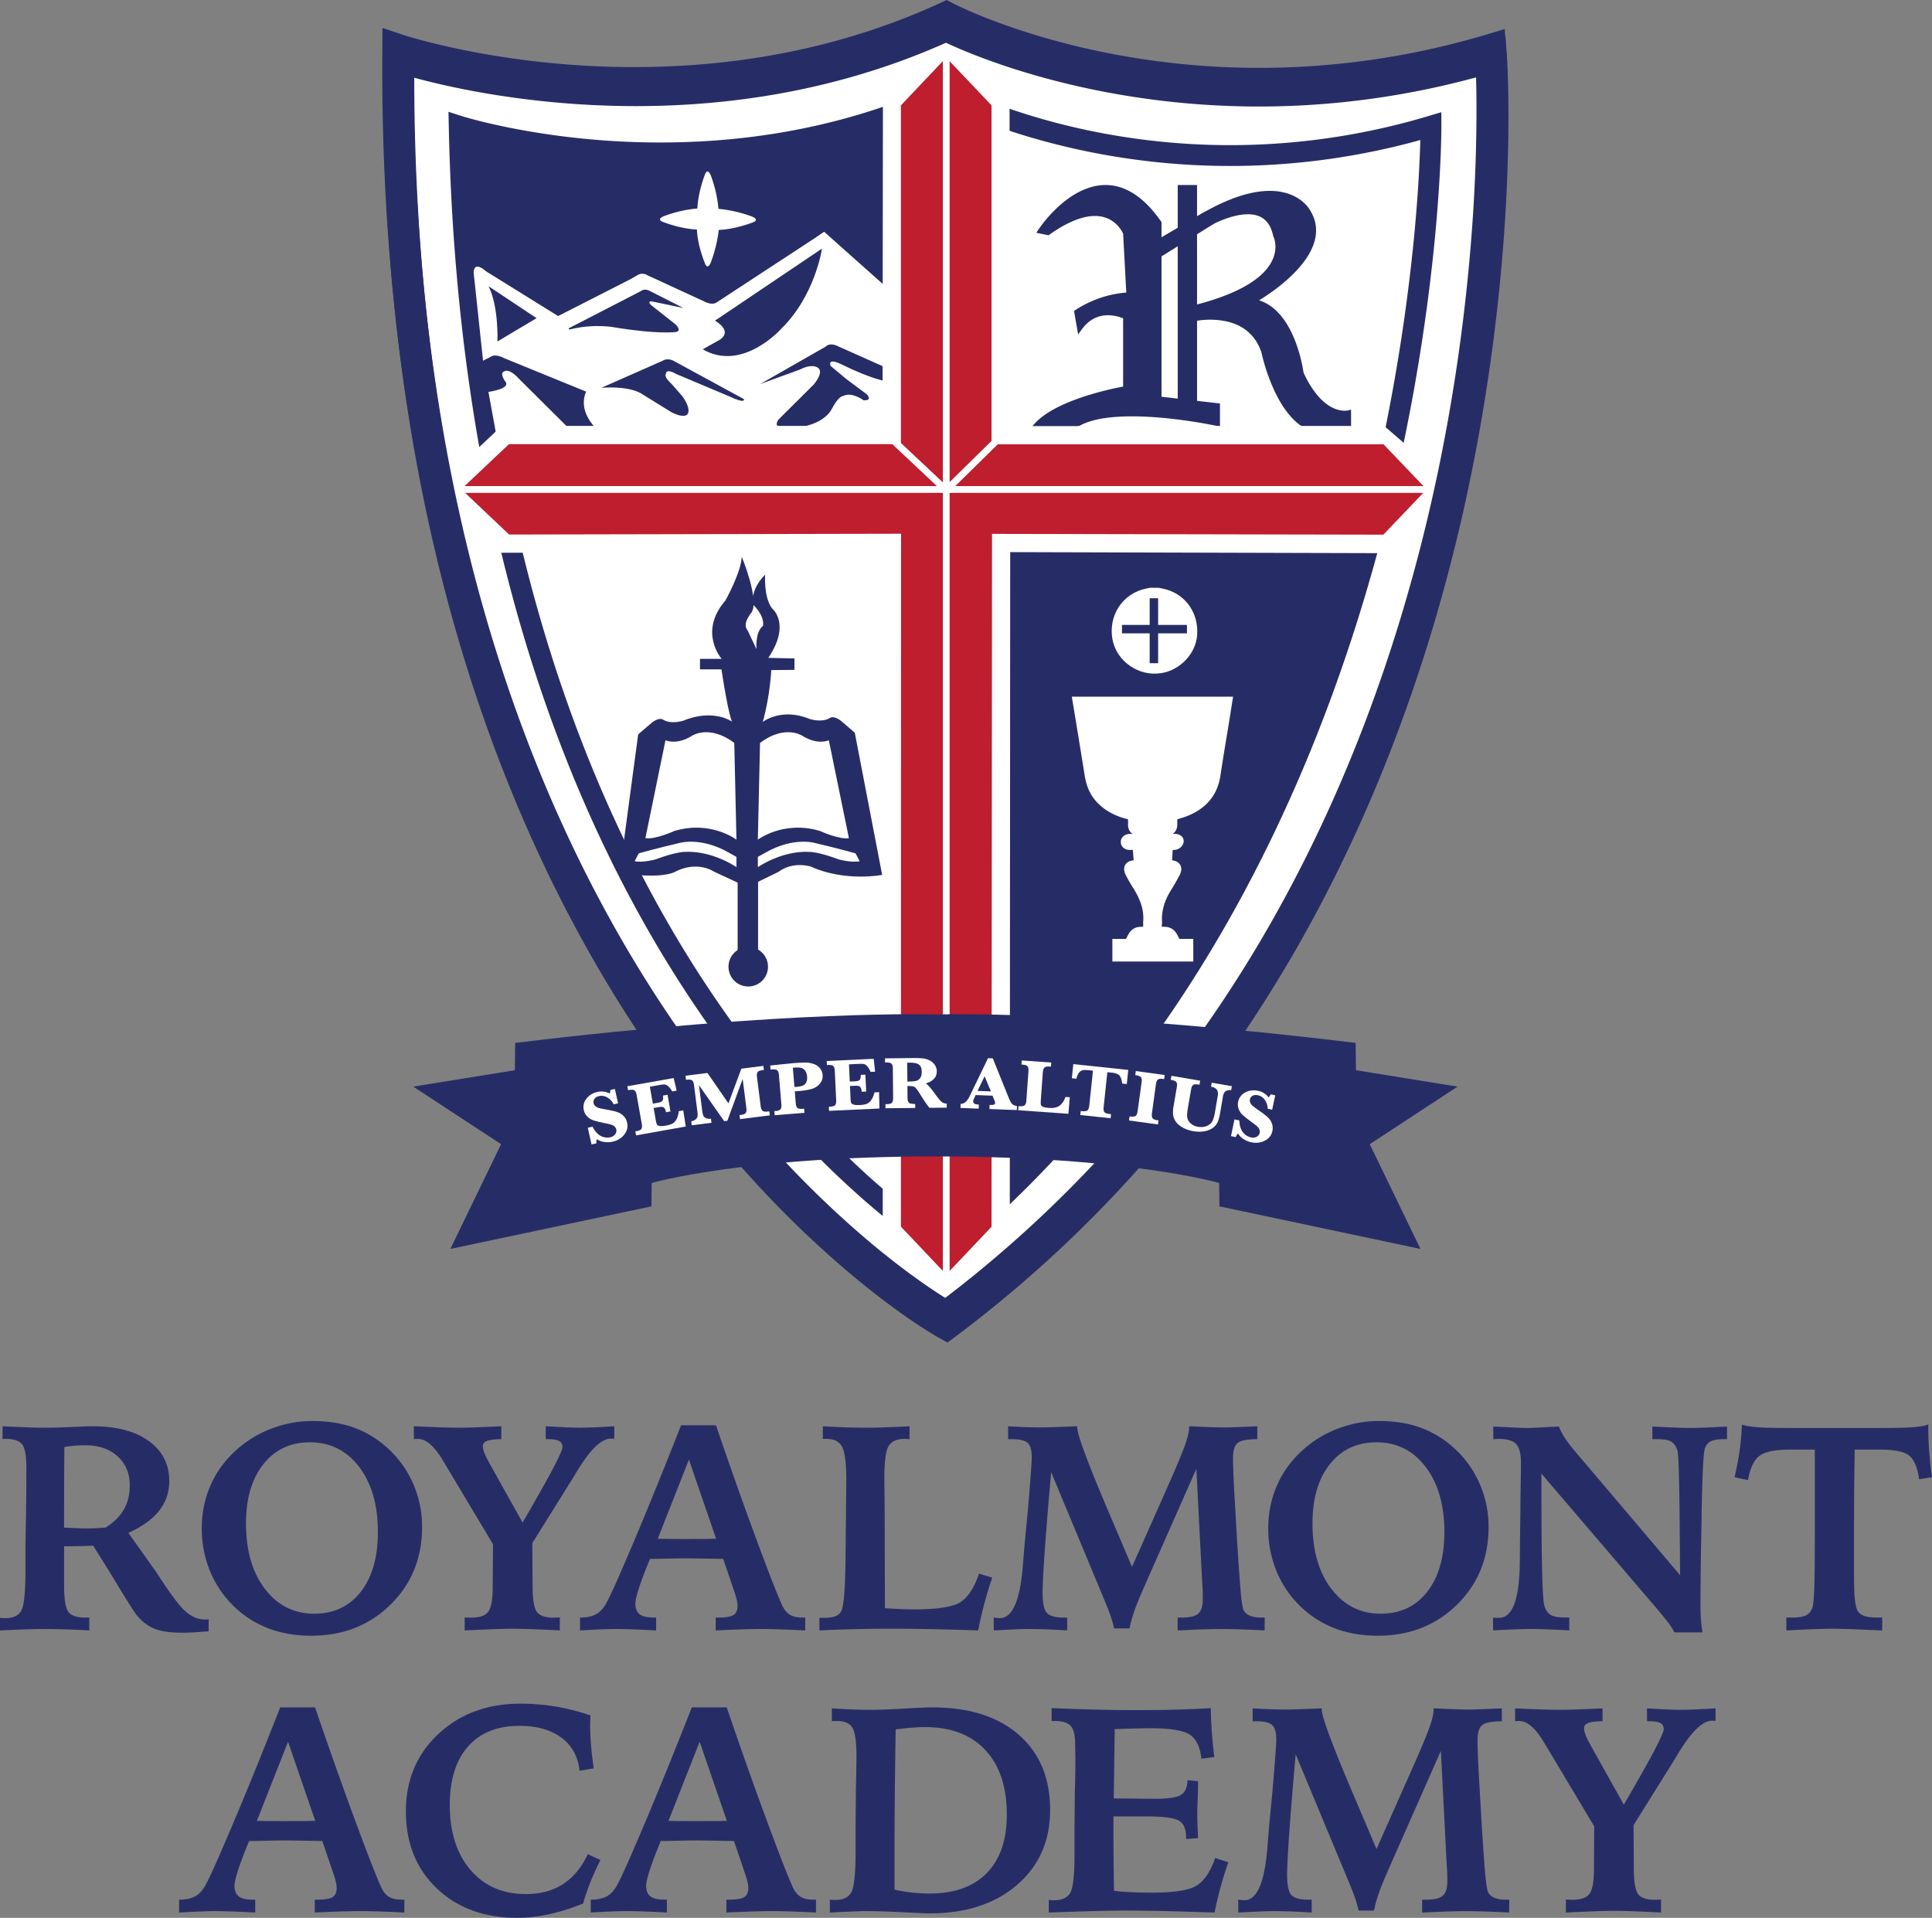
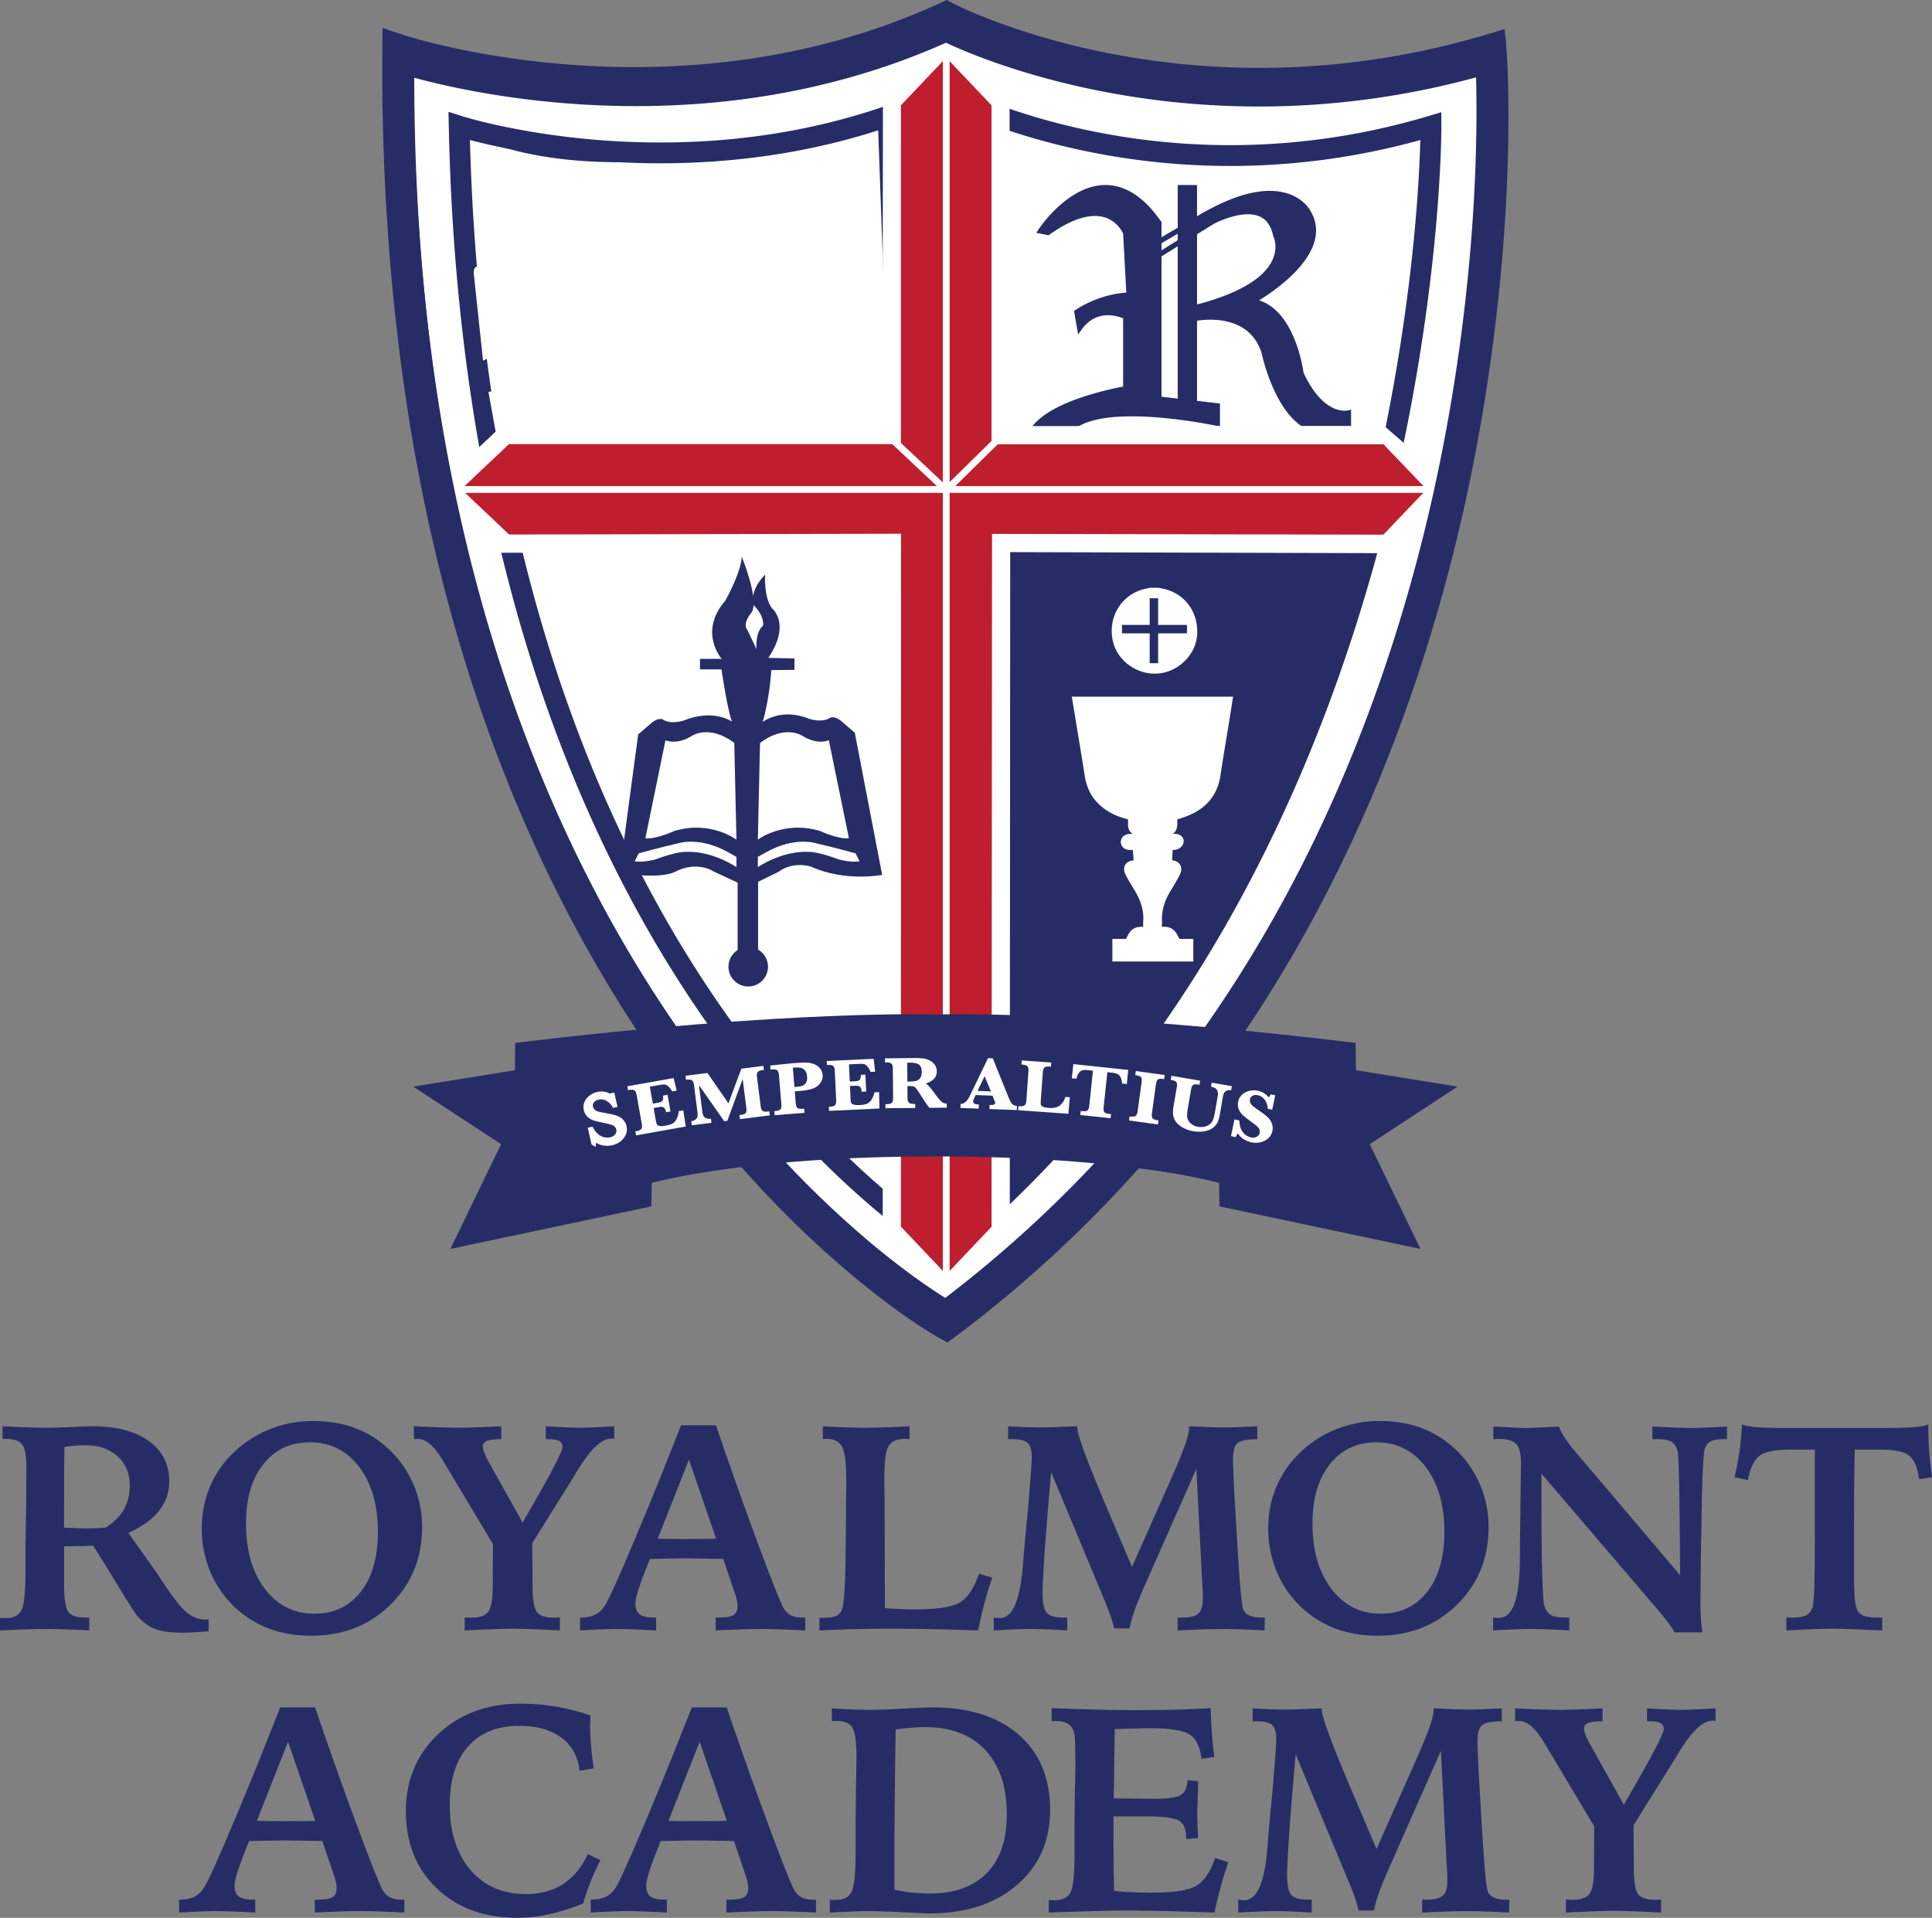
<svg xmlns="http://www.w3.org/2000/svg" id="Layer_1" data-name="Layer 1" viewBox="0 0 3783.82 3756.24">
  <rect x="0" y="0" width="3783.82" height="3756.24" fill="#808080" stroke="none" />
  <defs>
    <style>.cls-1{fill:#fff;}.cls-2{fill:#be1e2d;}.cls-3{fill:#262d66;}.cls-4{fill:none;stroke:#fff;stroke-miterlimit:10;stroke-width:10.19px;}</style>
  </defs>
  <path class="cls-1" d="M840.9,153.12S1382.68,334.71,1914.7,90c0,0,461.39,243.11,1066,63.08,0,0,115.71,1596.81-1066,2481.75C1914.7,2634.87,825.77,2035.08,840.9,153.12Z" transform="translate(-61.51 -48.84)" />
  <path class="cls-2" d="M3069.67,1041.12" transform="translate(-61.51 -48.84)" />
-   <path class="cls-3" d="M1785.77,281.28s-545.92,170.44-824.93,14.65c0,0,30.65,532,72.26,594.9l775,17Z" transform="translate(-61.51 -48.84)" />
  <path class="cls-3" d="M1813.38,913l-783.06-17.17-1.47-2.23C987,830.28,957,318,955.75,296.22l-.53-9.27,8.11,4.53c62.95,35.15,145.17,56.28,244.36,62.79,79.64,5.23,170.28,1.1,269.4-12.28,169-22.8,305.8-65.15,307.16-65.58l6.37-2ZM1036,885.79l766.8,16.82-21.9-614.55c-29,8.6-153.18,43.88-302.3,64-99.82,13.47-191.17,17.64-271.5,12.37-96.57-6.33-177.46-26.4-240.63-59.67,2,32.45,9.17,146.36,20,264.56C1006.81,792.29,1024.42,865,1036,885.79Z" transform="translate(-61.51 -48.84)" />
  <path class="cls-3" d="M2032.88,1085.31H2739.8s-157.93,767.94-706.92,1276.09Z" transform="translate(-61.51 -48.84)" />
  <path class="cls-2" d="M931.78,907.82" transform="translate(-61.51 -48.84)" />
  <path class="cls-4" d="M2874.49,998.09" transform="translate(-61.51 -48.84)" />
  <path class="cls-4" d="M949.29,998.09" transform="translate(-61.51 -48.84)" />
  <path class="cls-4" d="M2898.18,1003.76" transform="translate(-61.51 -48.84)" />
  <path class="cls-4" d="M949.29,998.09" transform="translate(-61.51 -48.84)" />
  <path class="cls-3" d="M61.51,3217.52c1.49.19,2.94.32,4.34.42s3.6.14,6.58.14q23,0,31-15.13t8-80.14v-50.42l1.12-62.77q.28-19.89.42-39.51t.14-47.06q0-35.31-8.55-45.68T72.43,2867H66.55v-24.66q30,1.4,49.6,2.1t34.18.7q20.73,0,51.55-1.4t41.47-1.4q69.48,0,109.55,28.86T393,2949.66q0,33.06-20,58.28t-60.1,43.15l54.92,77.33q39.22,61.08,57.3,76.77t38.53,15.69a25.74,25.74,0,0,0,3.22-.28,27.66,27.66,0,0,1,3.22-.28v23.53q-17.1,1.41-29.7,2.11t-22.14.7q-34.17,0-53.51-7.57T329.93,3213q-7.29-8.68-35.87-55.9t-50.15-80.84q-17.37.57-30.82.85t-26.06.28V3152q0,42.89,8.41,53.94T228.5,3217h7.85v25.22q-23-1.41-45.95-2.1t-47.08-.7q-7.84,0-23.11.41t-58.7,2.39ZM187,3040.72q14.85.86,25.22,1.27t17.37.41q8.69,0,18.49-.41c6.54-.29,13.35-.7,20.46-1.27Q292.95,3025,304.29,3005t11.35-46.94q0-35-23.68-56.73t-62.9-21.72q-12.06,0-22,.84T187.59,2883q-.28,30.54-.42,63.88T187,3040.72Z" transform="translate(-61.51 -48.84)" />
  <path class="cls-3" d="M673,2832q44.55,0,79.57,12.18A196.39,196.39,0,0,1,817,2881.86a203.27,203.27,0,0,1,52.68,70.74,209.39,209.39,0,0,1,18.49,87q0,91.35-61.92,152.14t-154.94,60.8q-48.48,0-87.7-15.83a199.29,199.29,0,0,1-69.49-47.21,203.79,203.79,0,0,1-42.72-67.1,218,218,0,0,1-14.72-80q0-46.79,18.35-87t53.38-70.18A215.2,215.2,0,0,1,595.66,2846,222.47,222.47,0,0,1,673,2832Zm128.6,217.42q0-79.29-36.7-127.49t-96.39-48.19q-57.15,0-91.2,42.87t-34,116q0,79.86,37.13,128.32t96.52,48.47q57.44,0,91.06-42.86T801.59,3049.41Z" transform="translate(-61.51 -48.84)" />
  <path class="cls-3" d="M872.09,2842.35q30.54,1.4,51.83,2.1t37.83.7q12,0,30.54-.7t51-2.1v25.21q-18.78,0-27.46,3.23t-8.69,10.51q0,10.08,11.21,30.25l4.76,8.69L1085,3030.91l18.77-32.5q59.4-103.1,59.4-115.43,0-8.13-6.44-11.77t-20.17-3.65h-6.17v-25.21q24.66,1.4,40.21,2.1t26.2.7q11.2,0,27.31-.7t40.49-2.1v24.37c-.75,0-1.59,0-2.52-.13s-2.34-.14-4.2-.14q-27.18,0-65.29,62.15-8.4,14.27-13.45,22.12l-75.08,120.38.56,89.58q.55,35.85,9,46.2t32.78,10.36c1.13,0,3-.1,5.61-.28s4.57-.28,5.88-.28v25.5q-30.83-1.69-54.91-2.53t-40.91-.84q-15.13,0-60.52,2-19.06.84-30,1.4v-25.5q2.25,0,6.31.28c2.71.18,4.62.28,5.74.28q24.66,0,33.49-10.92t9.38-44.51l.56-88.47-93.58-156.5q-2-3.36-5.88-9.8-24.37-40-47.35-40c-2.06,0-3.69,0-4.91.14s-2.29.14-3.22.14Z" transform="translate(-61.51 -48.84)" />
  <path class="cls-3" d="M1395.37,2840.39h68.36q40.35,118.24,76.91,217.28t51.14,131.83q6.17,14.86,15.55,21.15t25.08,6.31h6.16v25.22q-35.58-1.69-54.64-2.24t-31.94-.56q-12.33,0-31.94.56t-56.88,2.24V3217h5q22.13,0,30-5.05T1506,3194a52.36,52.36,0,0,0-1-9.25,128.34,128.34,0,0,0-4.06-14.85l-23-67.8q-16-.28-42-.7t-32.5-.43q-12,0-48.47.84-13.17.28-20.45.29l-1.13,2.8q-27.45,67-27.45,84.61,0,14.58,8.26,21t27.32,6.45h5v25.22q-31.93-1.69-49.59-2.24t-29.14-.56q-9.53,0-25.07.56t-45.25,2.24V3217q20.16,0,32.21-7t20.46-23.53q12-21.86,54.36-122.16T1395.37,2840.39Zm15.41,67.25-61.08,154.94q10.63.28,22.55.42t31.8.14q23,0,35.87-.14t24.09-.42Z" transform="translate(-61.51 -48.84)" />
  <path class="cls-3" d="M1673,2842.35q23.82,1.4,45,2.1t37.68.7q17.1,0,38.25-.7t48.89-2.1v25.21c-1.12,0-2.71-.08-4.76-.27s-3.46-.28-4.2-.28q-23.53,0-31.95,14t-8.4,63.33q0,7.29.28,26.33t.28,31.11l.56,196.68,1.68.29q36.15,2.25,54.64,2.24,70.32,0,92.17-14.57t35.87-55.48l25.77,7.85q-8.68,25.5-15.55,51.27t-11.9,52.12q-49.59-1.69-92.18-2.53t-77.89-.84q-35,0-70.47.84t-70.46,2.53v-24.66h7.84q15.13,0,23.26-3.08a21.15,21.15,0,0,0,11.77-10.09q7.83-15.41,8.4-115.15.27-12.88.28-19.62l.56-61.08q0-12.33.28-32.36t.28-27.88q0-50.43-8.27-65.85t-31.23-15.4H1673Z" transform="translate(-61.51 -48.84)" />
  <path class="cls-3" d="M2278.51,3117.77l73.41-165.31q23.26-52.66,30.83-74.39t7.56-32.92v-2.8q2.8,0,8.4.28,42.89,2,61.65,2,10.36,0,42.86-1.4l20.74-.84v25.21q-28.86,0-38.25,7.29t-9.39,30.54q0,11.22,1.13,37.41t3.08,57.3l3.92,68.08q4.77,74.54,7,98.77t4.48,32.08q2.23,8.68,11.48,13.31t24.1,4.62h7l-.27,25.22q-23.82-1.41-46.23-2.1t-41.47-.7q-10.93,0-28.86.56t-53.79,2.24V3217h8.68q23,0,31.8-7.85t8.83-27.73q0-6.74-.14-13.88t-1-18.35l-11.49-223.59L2303.17,3155q-14.57,33.06-20.45,50.29a254.68,254.68,0,0,0-9,32.92H2243.5a231.66,231.66,0,0,0-7-24.65q-4.5-13.17-13.73-35l-102.55-246.29q-8.13,90.78-12.47,152.42t-4.34,83.49q0,30,8.12,39.37t32.23,9.39h7.84v25.22q-27.47-1.69-44.69-2.24t-29.84-.56q-6.72,0-19.19.41t-50,2.39l-.29-25.22a12.58,12.58,0,0,1,2,.28q7.29.84,10.09.84,37,0,45.11-103.11,2.25-28,3.64-44.27l6.45-67.24q3.36-39.8,5.33-66.41t2-33.9q0-20.73-8-28.16t-31-7.43h-7.29v-25.21q17.94,1.13,34.6,1.69t30.69.55q11.21,0,47.07-1.4,14.57-.55,23-.84v2.24q0,21.85,65.56,175.12Q2263.11,3081.35,2278.51,3117.77Z" transform="translate(-61.51 -48.84)" />
  <path class="cls-3" d="M2761.72,2832q44.55,0,79.58,12.18a196.39,196.39,0,0,1,64.44,37.69,203.24,203.24,0,0,1,52.67,70.74,209.39,209.39,0,0,1,18.49,87q0,91.35-61.91,152.14T2760,3252.54q-48.48,0-87.7-15.83a199.25,199.25,0,0,1-69.48-47.21,203.82,203.82,0,0,1-42.73-67.1,218,218,0,0,1-14.71-80q0-46.79,18.35-87t53.38-70.18a215,215,0,0,1,67.24-39.23A222.52,222.52,0,0,1,2761.72,2832Zm128.61,217.42q0-79.29-36.71-127.49t-96.38-48.19q-57.15,0-91.2,42.87t-34,116q0,79.86,37.12,128.32t96.53,48.47q57.42,0,91-42.86T2890.33,3049.41Z" transform="translate(-61.51 -48.84)" />
  <path class="cls-3" d="M2986,2842.91q10.65.28,33.48,1.54t32.64,1.26q8.7,0,30.4-1.26t32.09-1.54a115.07,115.07,0,0,0,11.49,22,266.2,266.2,0,0,0,19.89,26.2L3352,3134q-.28-36.44-.83-97.23-1.14-133.65-4.2-146-3.93-13.44-12.33-18.35t-27.75-4.91h-9.24v-24.65q30.54,1.4,46.51,2.1t26.34.7q12.32,0,29.7-.7t43.71-2.1v24.65h-5q-17.94,0-26.34,4.07t-12,14.15q-4.49,13.45-6.45,126.36v4.49l-1.11,60.8q-.57,35-.84,65.7t-.29,51.41q0,13.74,1,26.62t2.94,24.94h-54.92a109.71,109.71,0,0,0-9.81-16q-6.43-9-24.65-30.54l-226.11-264.5q0,132.54,1.4,190.11t4.2,67.94q3.93,13.46,12.47,18.64t27.88,5.18h8.68v25.22q-31.93-1.69-48.33-2.24t-27-.56q-9,0-24.51.56t-49.45,2.24V3217c1.48.18,3,.33,4.62.42s3.87.14,6.86.14q40.07,0,40.91-110.12.28-24.37.28-37.82l.84-59.68q0-18.21.56-52.25t.56-43.57q0-27.18-9.53-37.13t-34.18-9.94c-1.12,0-2.85.1-5.18.28s-4.07.27-5.19.27Z" transform="translate(-61.51 -48.84)" />
  <path class="cls-3" d="M3560.1,3217h10.36q18.76,0,27.46-4.06t12.89-14.44q2.79-7.83,3.92-38.1t1.12-112.07V2888h-48.19q-44,0-60.24,12.33T3485,2947.7l-26.34-5.6q6.45-27.75,10-53.1a482,482,0,0,0,4.34-50q10.66,3.65,30,5.18t65.28,1.54h168.11q51.55,0,71.87-1.54t29.84-5.46v8.69q0,21.84,1.82,45.24t5.47,49.46L3820.1,2946q-4.76-34.18-19.32-46.09T3743.34,2888H3694q-.86,44.82-1.13,88.26t-.27,101.15v52.39q0,37,1.67,51.83t5.33,22.14q4.2,7,13.17,10.09T3738,3217h9.81v25.22l-20.73-.84q-54.93-2.53-75.09-2.53-14.58,0-37.41.84t-54.49,2.53Z" transform="translate(-61.51 -48.84)" />
  <path class="cls-3" d="M610.24,3392.92H678.6q40.35,118.24,76.92,217.29T806.65,3742q6.17,14.85,15.55,21.15t25.08,6.31h6.16v25.21q-35.58-1.68-54.64-2.24t-31.93-.56q-12.35,0-32,.56t-56.87,2.24V3769.5h5q22.13,0,30-5.05t7.85-17.93a51.63,51.63,0,0,0-1-9.25,127.38,127.38,0,0,0-4.06-14.85l-23-67.8q-16-.28-42-.7t-32.5-.42q-12.06,0-48.48.84-13.17.28-20.45.28l-1.12,2.8q-27.47,67-27.46,84.62,0,14.57,8.27,21t27.32,6.45h5v25.21q-31.95-1.68-49.59-2.24t-29.15-.56q-9.53,0-25.07.56t-45.25,2.24V3769.5q20.18,0,32.22-7T465.1,3739q12-21.84,54.36-122.15T610.24,3392.92Zm15.41,67.25-61.08,154.94q10.65.29,22.55.43t31.81.13q23,0,35.86-.13t24.1-.43Z" transform="translate(-61.51 -48.84)" />
  <path class="cls-3" d="M1217.85,3408.61c0,1.88-.1,4.82-.28,8.83s-.28,7-.28,8.82q0,18.79,1.68,39.79t5.32,46.24l-27.73,4.76q-4.49-41.75-35.59-64.86t-82.09-23.12q-65,0-100.73,40.49T942.43,3584q0,79.86,40.48,127.2t108.3,47.35q42.58,0,72.7-19.32t48.9-58.84l24.65,11.49q-11.2,22.13-19.61,43.28a436.57,436.57,0,0,0-14.29,41.89,415.48,415.48,0,0,1-66.27,20.88,289.14,289.14,0,0,1-62.33,7.14q-97.51,0-158-57.72t-60.52-150.74q0-91.89,63.46-151.44t161-59.54a419.18,419.18,0,0,1,68.79,5.61A427.75,427.75,0,0,1,1217.85,3408.61Z" transform="translate(-61.51 -48.84)" />
  <path class="cls-3" d="M1416.39,3392.92h68.37q40.35,118.24,76.91,217.29T1612.8,3742q6.17,14.85,15.55,21.15t25.08,6.31h6.17v25.21q-35.6-1.68-54.64-2.24t-31.94-.56q-12.35,0-31.94.56t-56.88,2.24V3769.5h5q22.13,0,30-5.05t7.85-17.93a52.45,52.45,0,0,0-1-9.25,129.44,129.44,0,0,0-4.06-14.85l-23-67.8q-16-.28-42-.7t-32.5-.42q-12.06,0-48.48.84-13.17.28-20.45.28l-1.12,2.8Q1327,3724.4,1327,3742q0,14.57,8.27,21t27.32,6.45h5v25.21q-32-1.68-49.59-2.24t-29.14-.56q-9.53,0-25.08.56t-45.25,2.24V3769.5q20.18,0,32.22-7t20.46-23.54q12-21.84,54.35-122.15T1416.39,3392.92Zm15.41,67.25-61.08,154.94q10.65.29,22.56.43t31.8.13q23,0,35.86-.13t24.1-.43Z" transform="translate(-61.51 -48.84)" />
  <path class="cls-3" d="M1686.76,3794.71V3769.5c1.3.18,2.7.33,4.2.41s3.74.14,6.73.14q23.25,0,31.38-15.55t8.12-79.71v-49.87l.56-66.68q0-4.77.28-13.73.85-41.19.84-56.89,0-41.73-8-54.91t-29.84-13.16q-4.2,0-6.45.13c-1.49.1-2.8.14-3.92.14v-24.93q24.09,1.4,42,2.1t32.5.7q26.05,0,66.83-2.38t55.33-2.39q108.15,0,169.51,53.66t61.36,147.24q0,90.78-64.72,146.68t-171.75,55.89q-8.68,0-51.27-2.24t-76.78-2.24q-8.13,0-54.91,2.24Zm126.64-44.82a302.36,302.36,0,0,0,34.33,5.73,322.12,322.12,0,0,0,34.6,1.83q72.56,0,111.79-40.07t39.22-114.32q0-81.53-42-126.5t-117.68-45q-10.92,0-24.79,1t-33.2,3.5q-1.12,68.37-1.68,129.59T1813.4,3677Z" transform="translate(-61.51 -48.84)" />
  <path class="cls-3" d="M2121.11,3394.32q47.63,2,88,2.95t70.89,1q51.27,0,86.72-1t66-2.95q.55,24.38,2.24,48t4.76,47.78l-25.21,3.36q-3.93-35-23.11-47.35t-76.92-12.33q-10.36,0-27.59.42t-42.17,1.26q-.57,37-1,70.89t-1,65h8.12q16.24,0,40.49.29t32.36.27q38.67,0,50.72-7.56t12.88-28.86l20.73,2q0,14-.84,35.16t-.83,28.73q0,7.55.42,19.32T2408,3649l-23.53,1.69v-3.36q0-24.09-13.87-32.5t-65.42-8.42h-63v32.23q0,24.95.27,51.14t.85,62.33q12.6,1.7,31.52,2.67t41.32,1q67,0,89.25-14t36-53.8l25.78,8.13q-9.26,26.89-15.83,51.27t-11.07,47.35q-66.13-2.24-105.35-3.08t-69.77-.84q-34.45,0-110.11,2.52-26.07.84-39.51,1.4v-24.66a36.92,36.92,0,0,0,3.78.42c1.4.1,3.5.14,6.31.14q23.53,0,31.94-14.42t8.4-75.79v-53.8l.57-62.48q0-4.22.27-12.61.84-34.46.85-47.07t-.29-26.34c-.19-9.15-.27-14.19-.27-15.13q0-24.37-8.83-33.9t-30.68-9.52h-6.44Z" transform="translate(-61.51 -48.84)" />
  <path class="cls-3" d="M2757.4,3670.31,2830.81,3505q23.27-52.66,30.83-74.39t7.56-32.92v-2.8q2.81,0,8.4.27,42.89,2,61.65,2,10.36,0,42.86-1.4,13.45-.55,20.74-.83v25.21q-28.86,0-38.25,7.29t-9.38,30.53q0,11.22,1.12,37.41t3.08,57.3l3.92,68.08q4.77,74.55,7,98.78t4.48,32.07q2.24,8.68,11.49,13.31t24.09,4.63h7l-.28,25.21q-23.82-1.39-46.23-2.1t-41.47-.7q-10.93,0-28.86.56t-53.79,2.24V3769.5h8.68q23,0,31.81-7.85t8.82-27.74q0-6.72-.14-13.87t-1-18.35l-11.49-223.59-101.43,229.47q-14.57,33.07-20.45,50.29a254.81,254.81,0,0,0-9,32.93h-30.25a231.66,231.66,0,0,0-7-24.65q-4.49-13.18-13.73-35L2599.1,3484.82q-8.13,90.79-12.46,152.43t-4.35,83.49q0,30,8.12,39.37t32.23,9.39h7.85v25.21q-27.48-1.68-44.7-2.24t-29.84-.56q-6.72,0-19.19.42t-50,2.38l-.29-25.21a12.43,12.43,0,0,1,2,.27c4.85.57,8.22.84,10.08.84q37,0,45.11-103.1,2.25-28,3.64-44.27l6.45-67.24q3.36-39.8,5.33-66.41t2-33.9q0-20.74-8-28.17t-31-7.42h-7.29v-25.21q17.94,1.13,34.6,1.68t30.69.55q11.2,0,47.07-1.4,14.57-.55,23-.83v2.23q0,21.87,65.56,175.13Q2742,3633.89,2757.4,3670.31Z" transform="translate(-61.51 -48.84)" />
  <path class="cls-3" d="M3028.84,3394.89q30.54,1.4,51.84,2.1t37.82.7q12,0,30.54-.7t51-2.1v25.21q-18.77,0-27.45,3.22t-8.69,10.51q0,10.1,11.21,30.26,3.08,5.61,4.77,8.68l61.91,110.68,18.78-32.5q59.39-103.11,59.4-115.44,0-8.12-6.45-11.76t-20.17-3.65h-6.17v-25.21q24.66,1.4,40.21,2.1t26.2.7q11.21,0,27.32-.7t40.48-2.1v24.37a23.71,23.71,0,0,1-2.52-.14c-.93-.09-2.34-.14-4.2-.14q-27.18,0-65.28,62.15-8.41,14.28-13.45,22.12l-75.1,120.38.56,89.59q.57,35.85,9,46.2t32.77,10.35q1.7,0,5.61-.27c2.61-.19,4.58-.29,5.88-.29v25.5q-30.81-1.68-54.91-2.52t-40.91-.84q-15.14,0-60.52,2-19,.84-30,1.4v-25.5q2.24,0,6.31.29t5.74.27q24.64,0,33.48-10.91t9.39-44.52l.55-88.47-93.58-156.49q-2-3.36-5.88-9.8-24.37-40-47.35-40c-2.06,0-3.69,0-4.9.13s-2.29.14-3.23.14Z" transform="translate(-61.51 -48.84)" />
  <path class="cls-3" d="M1914.59,2518.17l-12.29-7c-2.42-1.39-60.08-34.71-147.13-110.54a1769.69,1769.69,0,0,1-149.92-147.89,2109.64,2109.64,0,0,1-172.57-219.42c-136.76-199.26-247.16-428.84-328.11-682.35-101-316.4-156.25-671.21-164.11-1054.59l-.59-28.54,27.18,8.7h0c1.18.38,120.19,37.85,294.66,48.52,102.23,6.26,203.25,2.23,300.25-12,121-17.71,236-51.39,342-100.11l9.27-4.26,9,4.86c1,.55,103.92,55.59,270.19,90.58A1355,1355,0,0,0,2489.24,333a1357,1357,0,0,0,369-56.62l26.08-7.77.12,27.22c0,3.61.25,90.22-14.05,233.36a3762.05,3762.05,0,0,1-103.13,571.68c-69,262.74-164.59,505.88-284.06,722.69C2333.6,2095,2146,2325.62,1925.47,2509.12ZM981.88,323.1c9.78,368.12,63.9,709,160.94,1013.58,79.49,249.5,187.82,475.37,322,671.31,119.32,174.3,237.42,292.19,315.49,360.4,62.06,54.22,109.34,86.49,130.35,100,108.82-91.85,210.25-196.32,301.61-310.69,86-107.63,165-226.45,234.88-353.18C2565,1590.78,2659.28,1351,2727.49,1091.64a3720.59,3720.59,0,0,0,102.18-565.42c9.58-95.62,12.59-166.77,13.53-203.1a1396.33,1396.33,0,0,1-354.47,50.68,1396.33,1396.33,0,0,1-306.38-30.1c-144.81-30.66-241.26-75.05-270.46-89.58-107.19,48.23-223.15,81.66-344.83,99.4-99.94,14.58-204,18.66-309.13,12.13C1126.44,357.5,1027.32,335.09,981.88,323.1Z" transform="translate(-61.51 -48.84)" />
  <path class="cls-1" d="M2467.87,1420.68H2169.28c1.76,10.68,3.45,20.89,5.12,31.1,6.18,37.88,12.49,75.74,18.49,113.64,2.87,18.16,8.68,35.07,22.1,49.36,13.79,14.68,31.22,24.18,51.35,29.93,11.76,3.36,11.78,3.29,11.78,14.62,0,2.08-.09,4.15,0,6.22.44,8,5.52,12.39,14.23,12.39h52.42c9.5,0,14.5-4.28,15-12.93.13-2.07,0-4.14,0-6.22,0-11,.08-10.74,11.47-14.12,42.08-12.47,67.22-37.73,73.16-78.07,5.29-35.9,11.54-71.68,17.34-107.52C2463.86,1446.43,2465.81,1433.76,2467.87,1420.68Zm-138.16,439.09a35.94,35.94,0,0,0,.31-4.49c-1.43-23.23,5.21-44.64,17.49-64.89,6.27-10.34,12.61-20.69,18-31.41,5.57-11.07.41-18-12.93-18q-33.45-.21-66.9,0c-13.54.09-18.56,6.59-13.1,17.85,4.48,9.27,10,18.13,15.51,27,13.09,21.18,21.69,43.36,19.66,68.07-.16,2,0,3.93,0,5.88Zm61.51,65v-29.57H2247.43v29.57Zm-72.33-235.36c-14.68,0-29.37-.07-44,0-6.52,0-10.68,3.29-10.93,8.13s3.65,8.6,10.27,8.63q43.37.25,86.72,0c6,0,11.46-5.06,11.51-9.71s-4-7.08-11.54-7.1C2346.88,1689.33,2332.88,1689.36,2318.89,1689.37Zm41.47,193.23c-4-7.59-10.12-11.11-18.3-11.23-15.4-.2-30.82-.23-46.22,0-8.17.14-14.21,3.78-18.08,11.21Zm-9.81-164.29h-62.64c.31,3.81.57,7.2.84,10.59H2350C2350.22,1725.18,2350.37,1721.94,2350.55,1718.31Z" transform="translate(-61.51 -48.84)" />
  <path class="cls-1" d="M2398.56,1932.07H2240.09v-44.25h26.67l4.5-8.62c5.07-9.73,13.53-15,24.45-15.14l4.69-.07v-4.22c0-.56,0-1.12,0-1.69a43.44,43.44,0,0,1,.07-4.79c1.66-20.2-4.25-40.41-18.59-63.61l-.89-1.43a295.7,295.7,0,0,1-15-26.21c-4.62-9.55-2.85-16-.56-19.65,2.18-3.5,6.76-7.61,16.37-8.54l-1.62-20.33-6,0c-5.53,0-10.35-1.93-13.56-5.33a14.74,14.74,0,0,1-4-11c.45-8.81,7.94-15,18.2-15.08l4.94,0c-5.3-3.26-8.51-8.84-8.91-16.08-.09-1.71-.07-3.32-.05-4.88,0-.58,0-1.17,0-1.75,0-2.07,0-4.35-.12-5.61-1.26-.51-3.71-1.21-6.1-1.89l-.23-.07c-22.67-6.47-40.56-16.92-54.68-32-12.79-13.61-20.42-30.52-24-53.24-4.31-27.24-8.85-54.93-13.25-81.7q-2.62-15.94-5.23-31.89c-1.14-7-2.3-14-3.47-21.12l-3.05-18.5h315.82l-1.34,8.47q-1,6.24-1.94,12.38c-1.38,8.77-2.73,17.42-4.12,26-1.87,11.56-3.82,23.3-5.7,34.65-4,23.85-8,48.5-11.62,72.77-6.21,42.19-32.57,70.46-78.33,84l-.89.26c-2,.6-4.08,1.21-5.24,1.66-.1,1.25-.1,3.37-.1,5.16,0,.59,0,1.17,0,1.75,0,1.57.05,3.2-.06,4.93-.46,7.63-3.64,13.3-9.06,16.57h2.82c6.71,0,11.79,1.73,15.09,5.07a13,13,0,0,1,3.76,9.45c-.09,8.84-9.06,16.93-18.82,17h-2.8l-1,20.34c9.06,1.07,13.48,5.17,15.61,8.66,2.32,3.79,4.08,10.28-.68,19.74-5.22,10.37-11.32,20.43-17.22,30.15l-1.07,1.76c-12.32,20.33-17.7,40.16-16.44,60.64a24.24,24.24,0,0,1-.18,4.13c0,.43-.1.88-.14,1.36l-.27,3.65,5.41.07c11,.15,19.5,5.38,24.68,15.11l4.61,8.67h27.11Zm-143.8-14.67h129.13v-14.91H2254.76Zm60.46-65h7.32c-.71-22.38,5.42-44,18.69-65.85l1.08-1.77c5.75-9.48,11.7-19.28,16.65-29.13,1.54-3,1.61-5,1.28-5.49s-2.32-1.89-7.7-1.92c-20.53-.14-42.38-.12-66.79,0-5.53,0-7.59,1.35-7.87,1.81s-.38,2,1.31,5.51a282.49,282.49,0,0,0,14.26,24.88l.89,1.43C2309.94,1807.21,2316.61,1829.66,2315.22,1852.44Zm-21.75-155.76c-6.19,0-12.42,0-18.59,0-1.94,0-3.61.55-3.64,1.17a.44.44,0,0,0,0,.2c.09.12.95.71,3,.72,27.73.16,56.08.17,86.65,0a5.41,5.41,0,0,0,3.66-1.78,16.31,16.31,0,0,0-3.68-.37q-15.17,0-30.34,0h-37Zm71.63-.46ZM2177.92,1428l.24,1.45c1.18,7.15,2.33,14.14,3.48,21.14q2.59,15.95,5.22,31.88c4.4,26.8,9,54.51,13.27,81.79,3.16,19.94,9.39,34,20.21,45.49,12.26,13,28,22.17,48,27.9l.23.07c6.8,1.94,10.91,3.11,13.82,6.78,3,3.83,3,8.2,3,14.82,0,.65,0,1.29,0,1.93,0,1.38,0,2.68,0,3.89.15,2.76.81,5.45,6.91,5.46h52.42c6.81,0,7.49-2.51,7.7-6,.07-1.18.05-2.46,0-3.82,0-.65,0-1.3,0-2,0-6.33,0-10.52,2.87-14.27s6.62-4.75,13-6.63l.88-.26c40.36-12,62.6-35.56,68-72.11,3.59-24.4,7.69-49.12,11.66-73,1.88-11.33,3.82-23.06,5.68-34.59,1.4-8.61,2.75-17.23,4.11-26,.21-1.3.41-2.61.62-3.92Z" transform="translate(-61.51 -48.84)" />
  <path class="cls-1" d="M2330.84,1200c5.54,1.28,11.18,2.22,16.6,3.9,38,11.75,61.36,46.91,58.73,88.11-2.33,36.37-32.43,68.82-69.65,75.11-44.42,7.5-88.41-22.79-96.31-66.31-8.48-46.73,20.38-90.11,66-99.21l8-1.6Z" transform="translate(-61.51 -48.84)" />
  <rect class="cls-3" x="2251.63" y="1171.7" width="16.55" height="127.22" />
  <rect class="cls-3" x="2314.27" y="1217.44" width="16.55" height="127.22" transform="translate(3542.09 -1090.34) rotate(90)" />
  <path class="cls-3" d="M2088.35,885.62h59.83l25.72-7.57c77.28-42.44,271.9,0,271.9,0V843.57L2331.32,830.3V485.42c-114.49-164.48-231.83,15.92-231.83,15.92l14.47,2.94c119.88-84.9,152.21,1.25,152.21,1.25l6.48,121.1c-58.68,2.5-102.11,33.71-102.11,33.71l5.38,30.89c36.37-50.26,90.25-22.15,90.25-22.15V810.17S2131.63,832.43,2088.35,885.62Z" transform="translate(-61.51 -48.84)" />
  <path class="cls-3" d="M2148.9,890.66h-71.15l6.69-8.22c18.59-22.84,54.77-42.79,107.55-59.3A626.76,626.76,0,0,1,2261.13,806V672.33a79.34,79.34,0,0,0-27-6c-22-.8-40.16,8.57-54.11,27.86l-7,9.66-8-45.75,2.57-1.85c1.77-1.27,42.88-30.37,99.75-34.36l-6.16-115.23c-1.72-3.91-11.83-24.67-36.14-32.06-28.08-8.53-64.47,2.84-108.17,33.79l-1.78,1.26-23.88-4.84,4-6.22a261.28,261.28,0,0,1,37-43.06c30.43-28.52,62.54-43.85,92.88-44.32,39.8-.62,77,23.37,110.33,71.34l.91,1.29v342l114.48,13.27v45.23l-6.11-1.33c-1.93-.42-193.67-41.56-268.4-.51l-.48.26Zm-49-10.08h47.5l24.51-7.21c33-17.88,89.3-23.35,167.33-16.25a1011.51,1011.51,0,0,1,101.47,14.75V848.06l-114.48-13.27V487c-30.72-43.63-64.24-65.74-99.67-65.74h-1.3c-35,.54-66.11,22.83-86,41.44a263.82,263.82,0,0,0-31.26,35.22l4.79,1c45.7-32,84.49-43.35,115.32-33.89,31.5,9.67,42.29,37.56,42.73,38.74l.27.72,0,.78L2278,631.45l-5.09.22c-48.47,2.06-86.74,24.57-96.8,31l2.94,16.82c18.68-20.1,40.27-23.91,55.89-23.26a86.85,86.85,0,0,1,33.61,8.35l2.71,1.41V814.44l-4.21.7C2265.74,815.35,2148,835.31,2100,880.58Z" transform="translate(-61.51 -48.84)" />
  <path class="cls-3" d="M2407.6,498s132-84.9,152.21,11.23c0,0,47.15,91.15-158.94,142.33v21.23s106.41-23.72,136,64.92c0,0,26.94,132.35,99.68,152.32h66V857.61s-51.18,13.73-92.94-77.41c0,0-16.16-129.84-95.64-141.08,0,0,163-89.2,109.11-175.7,0,0-46.82-91.42-222.25,18.1Z" transform="translate(-61.51 -48.84)" />
  <path class="cls-3" d="M2707.63,895.11h-71.72l-.66-.18c-31.69-8.7-58.73-37.79-80.38-86.46a375.24,375.24,0,0,1-22.83-69.4c-11.7-34.69-37-55.57-75.11-62.05a160.16,160.16,0,0,0-55,.73l-6.14,1.37V647.66l3.82-.95C2458,632.23,2532,605.07,2553.6,558c11.83-25.86,2.14-45.56,1.73-46.39l-.3-.59-.15-.67c-4.05-19.27-13.2-32-27.21-37.87-42.45-17.77-116.6,29.36-117.34,29.84l-5.1,3.27-10.63-26.06,3.6-2.24c40.61-25.35,77.8-42.09,110.55-49.73,26.57-6.21,50.36-6.5,70.71-.88,33.75,9.33,46.63,31.67,48,34.27,11.4,18.38,14.41,38.26,8.94,59.1-14.24,54.29-81.88,100.44-108.92,117,28.59,9.09,52.19,34.71,68.78,74.91a293.36,293.36,0,0,1,18.26,66.84c11.44,24.79,30.8,56.67,58.49,69.34,16.37,7.48,28.16,4.64,28.28,4.6l6.27-1.58,0,6.46ZM2637.28,885h60.27V863.32c-6,.3-15.94-.38-27.81-5.63-25.07-11.07-46.83-36.44-64.67-75.39l-.32-.7-.1-.77c-.16-1.26-16.63-126.16-91.34-136.72l-15-2.12,13.3-7.29a399.56,399.56,0,0,0,51.73-35.26c24.22-19.5,54.87-49.56,63.37-82,4.74-18.1,2.1-35.38-7.85-51.35l-.21-.37c-.1-.19-11.32-21.07-42.23-29.47-29.31-8-82.36-6.1-169.26,47.31l2.89,7.08c18.35-10.87,80.66-44.59,121.52-27.51,17.1,7.15,28.22,22.12,33.06,44.5,1.93,4.17,10.92,26.31-1.7,54.2-8.18,18.08-23.75,34.68-46.27,49.36-27,17.59-64.24,32.5-110.73,44.34v11.28a171.16,171.16,0,0,1,52.71.27c41.6,7.07,70.33,31,83.07,69.08l.16.59C2542.11,738,2568.86,865.49,2637.28,885Z" transform="translate(-61.51 -48.84)" />
  <rect class="cls-3" x="2311.62" y="367.39" width="27.74" height="435.5" />
  <path class="cls-3" d="M2405.91,856.77h-37.82V411.19h37.82Zm-27.74-10.08h17.66V421.27h-17.66Z" transform="translate(-61.51 -48.84)" />
-   <polygon class="cls-3" points="2361.27 419.69 2260.25 479.11 2260.25 505.29 2397.66 419.69 2361.27 419.69" />
  <path class="cls-3" d="M2316.72,563.21V525.06l104.69-61.57h55.38Zm10.08-32.38v14.23l114.76-71.49h-17.41Z" transform="translate(-61.51 -48.84)" />
  <path class="cls-3" d="M1917.22,2678.34l-17.29-9.54c-2.88-1.59-71.78-39.93-174.6-126.52A2010.65,2010.65,0,0,1,1549,2373.8a2335.9,2335.9,0,0,1-201.21-249.41C1189.26,1898.14,1063.6,1637.93,974.35,1351c-52.92-170.11-93.46-351.62-120.5-539.5-29.72-206.43-43.86-425.65-42-651.57l.34-42.31,40.06,13.59c2.14.72,135.75,45.11,331,59.64,114.65,8.53,227.86,5.25,336.49-9.76,135.34-18.69,263.93-55.75,382.2-110.14l13.63-6.27,13.3,6.94c1.11.58,115.67,59.4,301.13,95.81a1546.72,1546.72,0,0,0,331.26,28.48,1564.64,1564.64,0,0,0,412.21-65L3010,120l2.72,38c.3,4.15,7.18,103.5-.57,267-7.14,150.49-28.68,385.62-90.75,651.24-69.85,298.87-175.74,574.68-314.73,819.78-82.64,145.72-178,282-283.56,405.22a2441.66,2441.66,0,0,1-390,365.29ZM872.82,201.1c.11,207.9,14,409.58,41.34,600.09,26.45,184.3,66.07,362.29,117.78,529,87,280.57,209.4,534.9,363.77,755.92a2277.4,2277.4,0,0,0,195.53,243.23,1956.69,1956.69,0,0,0,171,164c70.2,59.33,124.53,95.56,150.49,111.78a2381.09,2381.09,0,0,0,363.49-343.3c102.89-120,196-252.94,276.63-395.06,136.09-239.74,239.89-509.79,308.51-802.65,61.17-261.07,82.47-492.29,89.57-640.28,4.92-102.7,3.88-180.63,2.47-223.71A1623.06,1623.06,0,0,1,2561,257.11,1608,1608,0,0,1,2215.77,227c-158.07-31.29-265.08-77.29-301.55-94.44-120.41,53.79-250.65,90.55-387.35,109.32-113.15,15.54-230.95,18.85-350.14,9.85C1036.11,241.09,927.94,216.1,872.82,201.1Z" transform="translate(-61.51 -48.84)" />
  <circle class="cls-3" cx="1465.43" cy="1893.45" r="38.71" />
  <path class="cls-3" d="M1278.1,1735.52l33.26-248.28,27-23.23c14.65-11.27,21.6-5.7,21.6-5.7,16.2,10,40.11,1.93,40.11,1.93,55.16-22.76,91-.39,91-.39l4.09,2.11s-7-11.72-20.68-102.15h-42.06v-20.56h42.43s-46.29-52.46,7.33-114.18c0,0,31.24-55.93,32-86,0,0,35,84.75,19.29,109.16,0,0-19.29,22-8.1,34.71l17.8,37.42s-3.37-32.79,12.54-45.68c0,0,5-17.19-18.46-40.72,0,0-9.57-26.62,22.83-59.79,0,0-3.47,43.58,13.5,66.34,0,0,37.81,29.7-7.32,96.82l51.17,1.16v22.37l-45.39.39s-2.09,49.12-16.62,101.53c0,0,36.29-28.63,91.45-5.87,0,0,23.92,8.1,40.12-1.93,0,0,6.94-5.57,21.6,5.7l27,23.23,53.62,278.48s-71.75,14.27-139.64-16.21c0,0-34.33-11.57-63.64,10.42l-39.73,19.29V1924h-40V1777.54l-47-21.81s-32.34-22.57-77.47,1.5c0,0-24.46,13-95.59,2.49m39.38-69.28c19.4,3.14,56.71-14.09,56.71-14.09,71.47-21.31,121.62,17.05,121.62,17.05l-4.26-189.49c-48.84-36.72-82.61-14.1-82.61-14.1-30.82,19.35-52.13,8.86-52.13,8.86Zm359.24-191.77s-21.31,10.49-52.13-8.86c0,0-33.76-22.62-82.61,14.1l-4.26,189.49s50.15-38.36,121.62-17.05c0,0,37.31,17.23,56.72,14.09Zm-139,228.43v20.12s47.63-33.33,102.56-29.81c0,0,16.83,0,56.28,14.77,0,0,24.69,6.72,40.52,3.5l-8-15.48s-36.3-10.22-77.92-19.87c0,0-41.7-13.7-97.78,18.05Zm-57.59-8.72c-56.09-31.75-97.79-18.05-97.79-18.05-41.61,9.65-77.92,19.87-77.92,19.87l-8,15.48c15.83,3.22,40.52-3.5,40.52-3.5,39.45-14.76,56.28-14.77,56.28-14.77,54.93-3.52,102.56,29.81,102.56,29.81V1727.1Z" transform="translate(-61.51 -48.84)" />
  <path class="cls-1" d="M1007.58,755.35,989.21,583.27s-1.75-25.63,24.49-2.88l140.85,87.48L1293.65,597l15.66-8.79s9-7.31,20.55-.06L1441,639.39s14.94,8.58,24.62,1.38l190.84-125,19.09-13,121.67,108.3V893l-764.87,1.65-14.25-78.26s46.47-6.09,32.36-21.3c0,0-10.51-14.94-2.49-18.26,0,0,8.85-9.12,29.6,13.56l96,95.44H1227s-34.16-32.11-17.56-70l-160.7-65.55s-16.59-9.68-26.55-2.49Zm28.18-37.69L1112.38,672l-94-62.51C1038.53,649.62,1035.76,717.66,1035.76,717.66Zm141.62-23.51c47.85-12.16,87.67-4.14,87.67-4.14,86,14.1,119.76,9.12,119.76,9.12,13.83-2.21-.55-15.21-.55-15.21l-47-37.06c-9.4-8.58.56-7.75.56-7.75l62.23,13-65.68-33.31c-10.92-5.93-17.3,0-17.3,0S1176.79,691,1176.27,691.39C1173.5,693.33,1177.38,694.15,1177.38,694.15Zm142.67,127.18,57,35.17c26.38,13,31,3.44,31,3.44,7.64-11.08-9.56-34.4-9.56-34.4L1377,801.07c-16.43-14.91-11.46-19.49-11.46-19.49.76-12.24,19.11-.77,19.11-.77l105.12,44.35c32.88,15.67,28.68,5.35,28.68,5.35L1385,757.88c-16-10.32-26-2.3-26-2.3l-119.66,52.76C1299.86,804.23,1320.05,821.33,1320.05,821.33Zm149.09-105.89L1437.8,733c78.36,45.49,154.43-40.9,154.43-40.9,66.14-65.37,79.14-156.36,79.14-156.36L1461.88,676.83C1500.11,700.54,1469.14,715.44,1469.14,715.44Zm158.65,57.35c20.26-10.71,31.34-5.74,31.34-5.74,21,6.5-3.82,34.79-3.82,34.79l-69.19,68.81c-17.59,25.23,39.37,15.2,39.37,15.2,53.52-7.35,65.37-36.61,65.37-36.61,13.76-26,22.17-24.85,22.17-24.85,16.82-8.79,39.76,8.41,39.76,8.41,19.11,1.15,6.12-11.85,6.12-11.85l-39-29.05-31.72-26.38c-6.12-17.2,21-3.27,21-3.27,58.87,29.22,88,33.39,88,33.39V769.17l-93-41.49c-18.45-9.56-25.51,0-25.51,0l-128.45,73.39Z" transform="translate(-61.51 -48.84)" />
  <path class="cls-1" d="M1426.36,498.37c-31.4-1.18-64.63-14.16-64.63-14.16-17-5.67,0-12,0-12a250.17,250.17,0,0,1,65.64-15.11v-.11c1.18-31.4,14.16-64.69,14.16-64.69,5.67-17,12,0,12,0a249.66,249.66,0,0,1,15.11,65.63h0A250.14,250.14,0,0,1,1534.36,473s17,6.38,0,12c0,0-33.29,13-64.69,14.16h-.5s-2.39,29-15.61,63.93c0,0-6.37,17-12,0,0,0-13.93-33.2-15.11-64.6Z" transform="translate(-61.51 -48.84)" />
  <polygon class="cls-1" points="851.14 957.79 982.67 834.2 1728.39 834.2 1729.22 192.03 1853.19 87.89 1977.24 192.45 1977.24 834.62 2710.87 834.2 2853.65 957.79 2723.38 1083.47 1978.49 1081.38 1977.66 2416.25 1853.19 2521.64 1728.81 2416.67 1729.22 1080.97 982.25 1082.64 851.14 957.79" />
  <path class="cls-3" d="M1917.23,2664.06l-17.28-9.52c-2.89-1.59-71.88-39.93-174.84-126.5a2014.05,2014.05,0,0,1-176.54-168.47,2335.44,2335.44,0,0,1-201.48-249.39c-158.78-226.24-284.61-486.44-374-773.36-53-170.11-93.59-351.62-120.68-539.49-29.75-206.43-43.92-425.65-42.1-651.58l.34-42.15,40,13.4c2,.68,136.06,44.7,331.79,58.85,114.88,8.3,228.28,4.83,337-10.31,135.5-18.86,264.19-56,382.47-110.4l13.7-6.3,13.34,7c1.1.58,115.29,59.79,300.36,96.58a1535.06,1535.06,0,0,0,330.71,29A1557.13,1557.13,0,0,0,2972,116.69l36.48-10.87,2.75,38c.3,4.14,7.28,103.49-.34,267-7,150.48-28.35,385.6-90.23,651.21-69.63,298.86-175.35,574.67-314.22,819.76-82.56,145.72-177.91,282-283.39,405.21a2439.63,2439.63,0,0,1-390,365.3ZM871.33,186.77c.11,208,14,409.68,41.4,600.22,26.49,184.3,66.17,362.29,118,529,87.13,280.56,209.69,534.88,364.28,755.89a2276.85,2276.85,0,0,0,195.79,243.21,1958.67,1958.67,0,0,0,171.24,164c70.32,59.35,124.74,95.58,150.72,111.79a2379.41,2379.41,0,0,0,363.44-343.3c102.85-120,195.87-252.94,276.46-395,136-239.74,239.6-509.77,308-802.62,61-261.05,82.09-492.26,89.06-640.25C2954.51,307,2953.39,229.05,2952,186a1615.1,1615.1,0,0,1-392.29,56.69A1597.66,1597.66,0,0,1,2215,212c-157.68-31.61-264.37-77.91-300.81-95.21-120.38,53.77-250.67,90.61-387.48,109.54-113.26,15.67-231.22,19.18-350.61,10.42C1035,226.36,926.52,201.62,871.33,186.77Z" transform="translate(-61.51 -48.84)" />
  <polygon class="cls-2" points="1942.77 1045.64 2709.33 1047.18 2794 958.44 2709.53 870.13 1941.95 870.13 1941.91 870.13 1941.91 206.31 1853.11 112.78 1764.44 206.31 1764.44 869.85 996.86 869.85 903.39 958.16 997.06 1046.9 1764.72 1045.36 1764.44 2402.46 1853.24 2496.23 1941.91 2402.71 1942.87 1051.14 1942.77 1045.64" />
  <rect class="cls-1" x="1846.58" y="108.91" width="13.28" height="2387.32" />
  <rect class="cls-1" x="899.33" y="952.03" width="1894.67" height="13.28" />
  <polygon class="cls-1" points="1853.3 969.35 1744.95 867.46 1754.04 857.79 1853.09 950.93 1947.37 858.21 1956.68 867.67 1853.3 969.35" />
  <path class="cls-3" d="M1893.4,2313.78c-376.83.08-555.55,52-555.55,52l-.52,45.84L943.53,2495l99.34-205.18-172-112.75,199-32.12.61-53.48c539.08-65.47,822.91-55.66,822.91-55.66h.26s283.82-9.81,822.9,55.66l.61,53.48,199,32.12-172,112.75L2843.52,2495l-393.8-83.39-.52-45.84s-178.71-51.93-555.54-52Z" transform="translate(-61.51 -48.84)" />
-   <path class="cls-1" d="M1220,2290.26l-7.3-32.63,9.33-2.09q7.15,13.76,16.35,18.27a26.91,26.91,0,0,0,18.2,2.49q6.69-1.49,9.85-6a11.33,11.33,0,0,0,2.08-9.33,12,12,0,0,0-4-6.33q-3.26-2.89-13.53-5-19.79-4.05-26.92-6.4a31.12,31.12,0,0,1-12.28-7.41,25.06,25.06,0,0,1-6.86-12.71,25.76,25.76,0,0,1,5.22-22.48,35.6,35.6,0,0,1,20.82-13q13.46-3,24.69,3a18.56,18.56,0,0,0,1.12-7l8.94-2,6.3,28.13-8.71,2a31.29,31.29,0,0,0-12.32-13.41,21.62,21.62,0,0,0-16-2.75c-4.09.92-7.13,2.67-9.07,5.28a10,10,0,0,0-1.89,8.54,11,11,0,0,0,3.82,6.12,18.42,18.42,0,0,0,7.44,3.66q4.41,1.11,18.46,3.65,12.61,2.35,19,5a29.24,29.24,0,0,1,10.93,7.78,26.5,26.5,0,0,1,6.07,12q2.82,12.66-5.63,23.38t-22.77,13.93a44.48,44.48,0,0,1-16.68.49,33.82,33.82,0,0,1-14.33-5.44,25.74,25.74,0,0,0-.91,8.33Z" transform="translate(-61.51 -48.84)" />
+   <path class="cls-1" d="M1220,2290.26l-7.3-32.63,9.33-2.09q7.15,13.76,16.35,18.27a26.91,26.91,0,0,0,18.2,2.49q6.69-1.49,9.85-6a11.33,11.33,0,0,0,2.08-9.33,12,12,0,0,0-4-6.33q-3.26-2.89-13.53-5-19.79-4.05-26.92-6.4a31.12,31.12,0,0,1-12.28-7.41,25.06,25.06,0,0,1-6.86-12.71,25.76,25.76,0,0,1,5.22-22.48,35.6,35.6,0,0,1,20.82-13q13.46-3,24.69,3l8.94-2,6.3,28.13-8.71,2a31.29,31.29,0,0,0-12.32-13.41,21.62,21.62,0,0,0-16-2.75c-4.09.92-7.13,2.67-9.07,5.28a10,10,0,0,0-1.89,8.54,11,11,0,0,0,3.82,6.12,18.42,18.42,0,0,0,7.44,3.66q4.41,1.11,18.46,3.65,12.61,2.35,19,5a29.24,29.24,0,0,1,10.93,7.78,26.5,26.5,0,0,1,6.07,12q2.82,12.66-5.63,23.38t-22.77,13.93a44.48,44.48,0,0,1-16.68.49,33.82,33.82,0,0,1-14.33-5.44,25.74,25.74,0,0,0-.91,8.33Z" transform="translate(-61.51 -48.84)" />
  <path class="cls-1" d="M1341.62,2219l4.22,23.77q1.22,6.81,2.44,8.76c.82,1.3,2.58,2.18,5.25,2.65s6.58.26,11.7-.65q10.44-1.85,14.93-5.07a22.77,22.77,0,0,0,7.34-9.79,42.62,42.62,0,0,0,3.38-13.56l8.79-1.55,4.9,31.69-97.32,17.28-1.4-7.87,2-.35q7.92-1.41,9.85-4.49t.77-9.54l-10.13-57c-.77-4.4-2.15-7.32-4.1-8.75s-5.53-1.7-10.7-.77l-2,.34-1.37-7.73,90.65-16.1,6,24.62-8.79,1.57a40.69,40.69,0,0,0-7.11-9.46c-2.39-2.24-4.64-3.55-6.73-3.93s-5.47-.17-10.13.66l-19.85,3.53,5.9,33.2,9.88-1.76q7.07-1.24,9-4.08c1.26-1.87,1.57-5.2,1-10l8.87-1.58,5.79,32.64-8.87,1.57c-.06-.62-.11-1.08-.16-1.36a14.91,14.91,0,0,0-3.24-7.11c-1.68-2-5.16-2.53-10.45-1.58Z" transform="translate(-61.51 -48.84)" />
  <path class="cls-1" d="M1479.86,2244.75l-49.45-70.5,6.37,50.11a35.5,35.5,0,0,0,2.28,9.78,10.11,10.11,0,0,0,5.47,4.79,17.76,17.76,0,0,0,9.41,1.05l1,7.94-38.59,4.9-1-8a16,16,0,0,0,8.48-3.5c2.27-1.91,3.56-3.94,3.84-6.08a42.43,42.43,0,0,0-.43-10.08l-6.47-51q-.93-7.3-4-9.41c-2.08-1.41-6-1.74-11.67-1l-1-7.93,42.94-5.45,41.14,59.5,25.29-67.93,43.1-5.48,1,7.94-2.14.27q-8.06,1-10.13,4t-1.26,9.49l7.28,57.33q.85,6.66,3.67,9c1.88,1.53,5.46,1.95,10.73,1.29l2.46-.32,1,7.93-58.36,7.42-1-7.94,2.14-.26q8-1,10.06-4t1.24-9.5l-7.23-57L1486,2244Z" transform="translate(-61.51 -48.84)" />
  <path class="cls-1" d="M1618.11,2186.48l1.9,23.2q.54,6.68,3.26,9.1t10.66,1.76l2.47-.2.64,8-58.39,4.77-.65-8,1.91-.15q8-.66,10.22-3.55t1.67-9.43l-4.71-57.6q-.52-6.68-3.26-9.09c-1.8-1.62-5.33-2.2-10.58-1.78l-2.62.21-.65-8,43.62-4.44Q1630,2130,1639,2130a47.66,47.66,0,0,1,16.77,3,26.6,26.6,0,0,1,12,8.6,23.73,23.73,0,0,1,4.83,12.66,22.72,22.72,0,0,1-5.22,16.87,31.85,31.85,0,0,1-15.63,10.32q-9.63,3-25.68,4.3Zm-.71-8.62,5.25-.42c8.42-.7,13.9-2.81,16.43-6.37s3.58-8.12,3.12-13.67c-.39-5-1.76-8.93-4.08-11.85a14.2,14.2,0,0,0-8.35-5.39q-4.89-1-15.45-.14Z" transform="translate(-61.51 -48.84)" />
  <path class="cls-1" d="M1726.16,2175.86l1.12,24.12q.32,6.92,1.29,9c.65,1.39,2.28,2.5,4.87,3.31s6.48,1.11,11.69.86q10.59-.49,15.45-3.09a22.66,22.66,0,0,0,8.53-8.77,41.83,41.83,0,0,0,5.11-13l8.92-.41.77,32.07-98.74,4.58-.37-8,2-.09c5.36-.24,8.81-1.31,10.35-3.18s2.19-5,2-9.36l-2.69-57.87q-.3-6.7-2.94-9.21t-10.51-2.15l-2,.09-.37-7.85,92-4.27,2.77,25.19-8.91.42a40.39,40.39,0,0,0-5.84-10.3c-2.08-2.52-4.14-4.11-6.16-4.76s-5.4-.86-10.12-.65l-20.15.93,1.56,33.7,10-.47q7.15-.33,9.4-2.89c1.48-1.71,2.23-5,2.22-9.77l9-.42,1.53,33.12-9,.41c0-.63,0-1.09,0-1.37a14.93,14.93,0,0,0-2.3-7.47c-1.41-2.2-4.78-3.16-10.15-2.91Z" transform="translate(-61.51 -48.84)" />
  <path class="cls-1" d="M1838.69,2175.94l.19,23.13q.06,6.7,2.63,9.31t10.47,2.54l1.92,0,.07,8-58.27.51-.07-8h2.15q8.13-.08,10.54-2.79c1.6-1.82,2.39-4.91,2.34-9.29l-.5-57.79q-.06-6.69-2.64-9.3t-10.46-2.54h-2.16l-.06-8,43.36-.46,9.73-.15a181,181,0,0,1,21.09.67,40.35,40.35,0,0,1,13.14,4,25.82,25.82,0,0,1,10.25,8.88,22.2,22.2,0,0,1,3.82,12.22q.13,17.43-21.64,24,5.85,3.27,18.28,20.59,9.68,13.39,13.76,16.13a15.52,15.52,0,0,0,9,2.7l.08,8-33.8.3q-4.68-4.95-17.36-25.08c-4.26-6.77-7.25-11.15-9-13.1a11.76,11.76,0,0,0-5.25-3.74Q1847.61,2175.95,1838.69,2175.94Zm-.09-8.79q13.47,0,18.16-1.63a14,14,0,0,0,7.36-5.91q2.67-4.23,2.62-11.44-.1-10.3-5.51-14.22t-18.57-3.8c-1.11,0-2.57,0-4.38.11Z" transform="translate(-61.51 -48.84)" />
  <path class="cls-1" d="M1972.31,2193.61l-2.26,4.74c-1.62,3.36-2.45,5.73-2.5,7.13a5.12,5.12,0,0,0,2.45,5q2.57,1.5,8.55,1.72l-.3,8-35.69-1.33.3-8q10.2.38,17.72-15.06l36-74.44,9.33.34,31,76.87q4.61,11.43,8.58,13.84a16.07,16.07,0,0,0,7.72,2.57l-.29,8-53.61-2,.29-8c4.84.18,7.85-.13,9-.91a3.79,3.79,0,0,0,1.87-3.15,10.88,10.88,0,0,0-1.26-4.59l-1-2.26-2.84-7.26Zm3.73-8.15,26.21,1-12.39-29.66Z" transform="translate(-61.51 -48.84)" />
  <path class="cls-1" d="M2156.73,2197.92l-2.81,32.39-98.27-7,.57-8,1.59.11q8.1.58,10.73-1.94t3.08-9.06l4.13-57.65q.48-6.67-1.87-9.48t-10.23-3.37l-1.59-.12.57-8,57.8,4.14-.57,8-2.14-.15q-8.11-.58-10.73,1.94c-1.74,1.68-2.77,4.71-3.08,9.06l-4,55.63q-.45,6.26.2,8.33t3.94,3.78c2.17,1.15,6.07,1.91,11.69,2.32q14.16,1,21.61-4.92t10.79-16.6Z" transform="translate(-61.51 -48.84)" />
  <path class="cls-1" d="M2202.08,2145.85l-9-.95q-8.09-.87-12.06.31a13.47,13.47,0,0,0-7,5.59,28.09,28.09,0,0,0-4.32,10.82l-9-.95,2.93-27.66,107.57,11.39-2.93,27.66-8.95-.95q-1.36-11.45-5.54-15.85t-14.25-5.45l-9.27-1-7.27,68.66q-.72,6.67,1.51,9.54t10.23,3.73l2.77.29-.84,8-59.37-6.29.84-7.95,2.54.27q8.07.85,10.79-1.57c1.79-1.63,2.93-4.61,3.38-9Z" transform="translate(-61.51 -48.84)" />
  <path class="cls-1" d="M2284.88,2154.51l1.1-7.92,56.62,7.78-1.09,7.93-1.66-.22q-8-1.11-10.76,1.24t-3.67,8.84l-7.87,57.26q-.91,6.63,1.22,9.59t9.94,4l1.66.24-1.09,7.92-56.62-7.79,1.09-7.93q8.53,1.18,11.66-.79t4.1-9.11l7.88-57.25q.95-6.93-1.36-9.75T2284.88,2154.51Z" transform="translate(-61.51 -48.84)" />
  <path class="cls-1" d="M2354.43,2163.76l1.35-7.88,56.25,9.64-1.35,7.88-1.8-.31c-5.29-.9-8.87-.62-10.75.87s-3.18,4.4-3.92,8.76l-6.51,38q-1.77,10.37-.91,16.65t6.5,11.57a27.49,27.49,0,0,0,14.52,6.8,30.11,30.11,0,0,0,17.31-1.63q7.65-3.32,10.79-9.38t5.11-17.58l5.56-32.39q2.53-14.78-13.27-17.48l1.35-7.88,39.44,6.76-1.35,7.88a16.7,16.7,0,0,0-7.36.53,10.17,10.17,0,0,0-5.94,3.95,21.58,21.58,0,0,0-2.89,8.39l-5.51,32.17a80.71,80.71,0,0,1-4.37,16.69,28.52,28.52,0,0,1-9,11.46q-6.46,5.16-16.76,7.19a60.61,60.61,0,0,1-22.08,0,63.66,63.66,0,0,1-21.49-7.45q-9.15-5.34-13.39-11.8a30.14,30.14,0,0,1-4.95-13.35,58.91,58.91,0,0,1,.83-15.9l6.5-38q1.17-6.83-1-9.75T2354.43,2163.76Z" transform="translate(-61.51 -48.84)" />
  <path class="cls-1" d="M2472.38,2274l6.89-32.73,9.36,2q.81,15.48,7.29,23.4a27,27,0,0,0,15.53,9.83q6.71,1.41,11.45-1.35a11.31,11.31,0,0,0,5.75-7.62,12,12,0,0,0-1-7.44q-1.77-4-10.24-10.18-16.29-11.9-21.83-17a31.14,31.14,0,0,1-8.1-11.82,25.07,25.07,0,0,1-1-14.42,25.71,25.71,0,0,1,14.08-18.28,35.54,35.54,0,0,1,24.34-3.24q13.5,2.85,21.21,13a18.35,18.35,0,0,0,3.95-5.94l9,1.89-6,28.2-8.73-1.84a31.36,31.36,0,0,0-5.64-17.31,21.63,21.63,0,0,0-13.47-9.17q-6.16-1.3-10.44,1a10,10,0,0,0-5.27,7,11,11,0,0,0,.95,7.15,18.27,18.27,0,0,0,5.24,6.41q3.56,2.84,15.28,11,10.52,7.36,15.23,12.41a29.08,29.08,0,0,1,6.72,11.61,26.59,26.59,0,0,1,.56,13.41q-2.67,12.69-14.82,18.93t-26.49,3.23a44.23,44.23,0,0,1-15.39-6.49A33.6,33.6,0,0,1,2486,2268.8a25.78,25.78,0,0,0-4.29,7.19Z" transform="translate(-61.51 -48.84)" />
</svg>